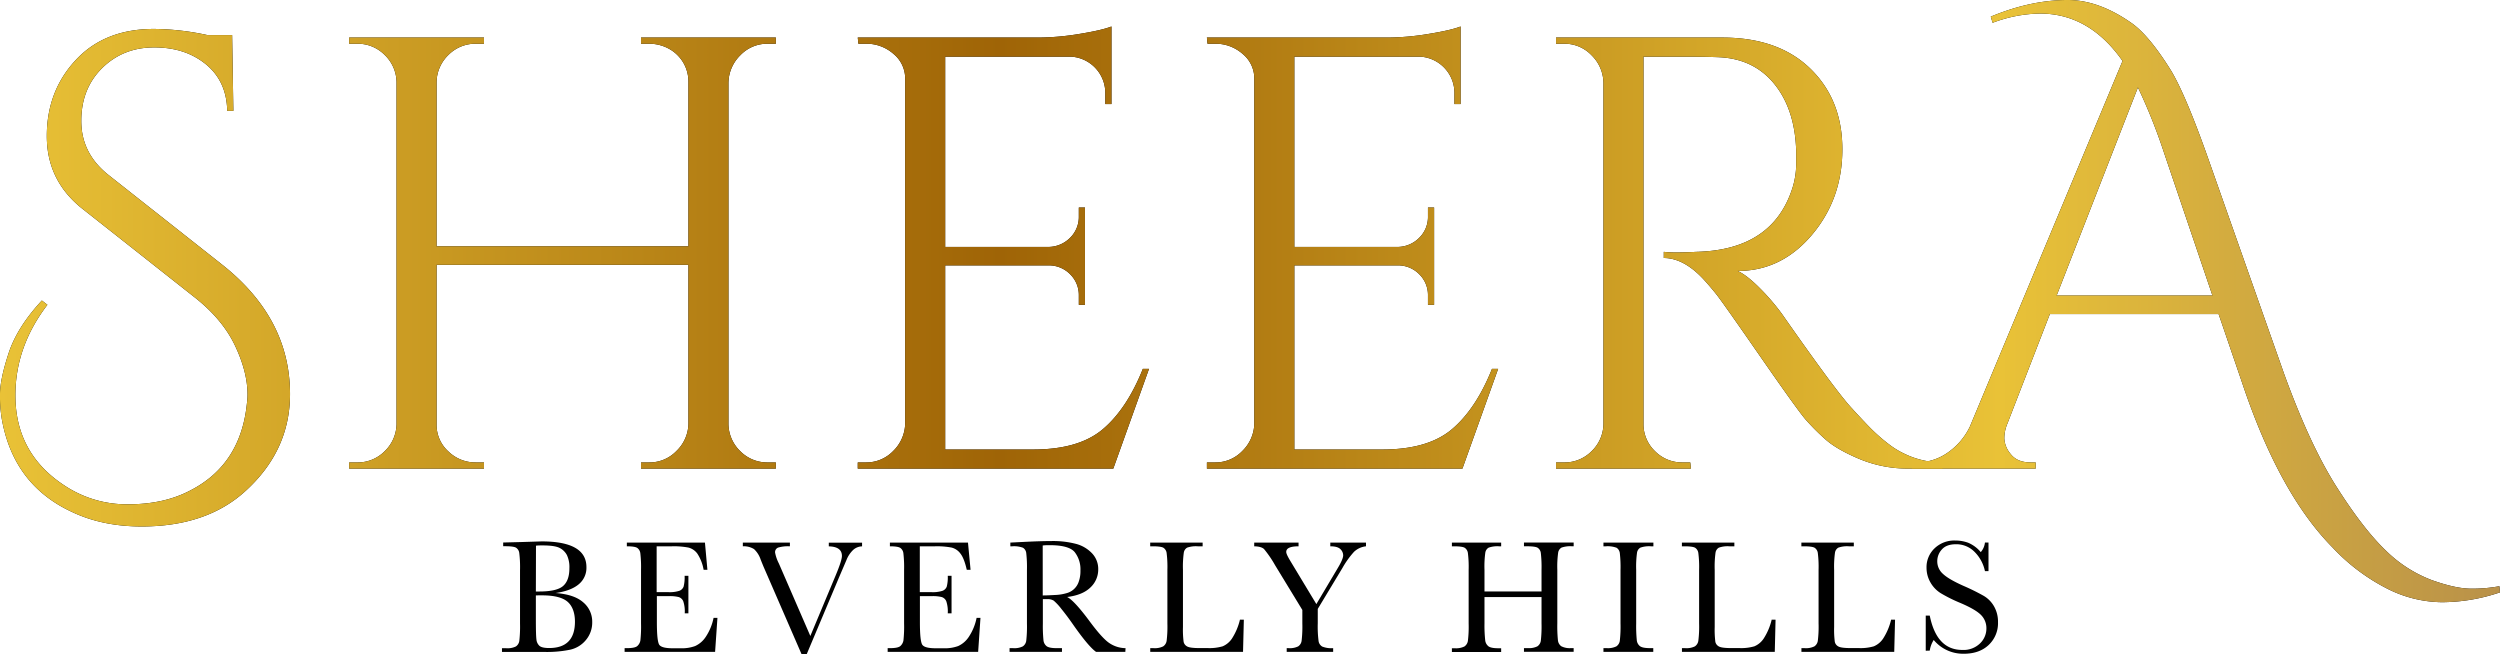
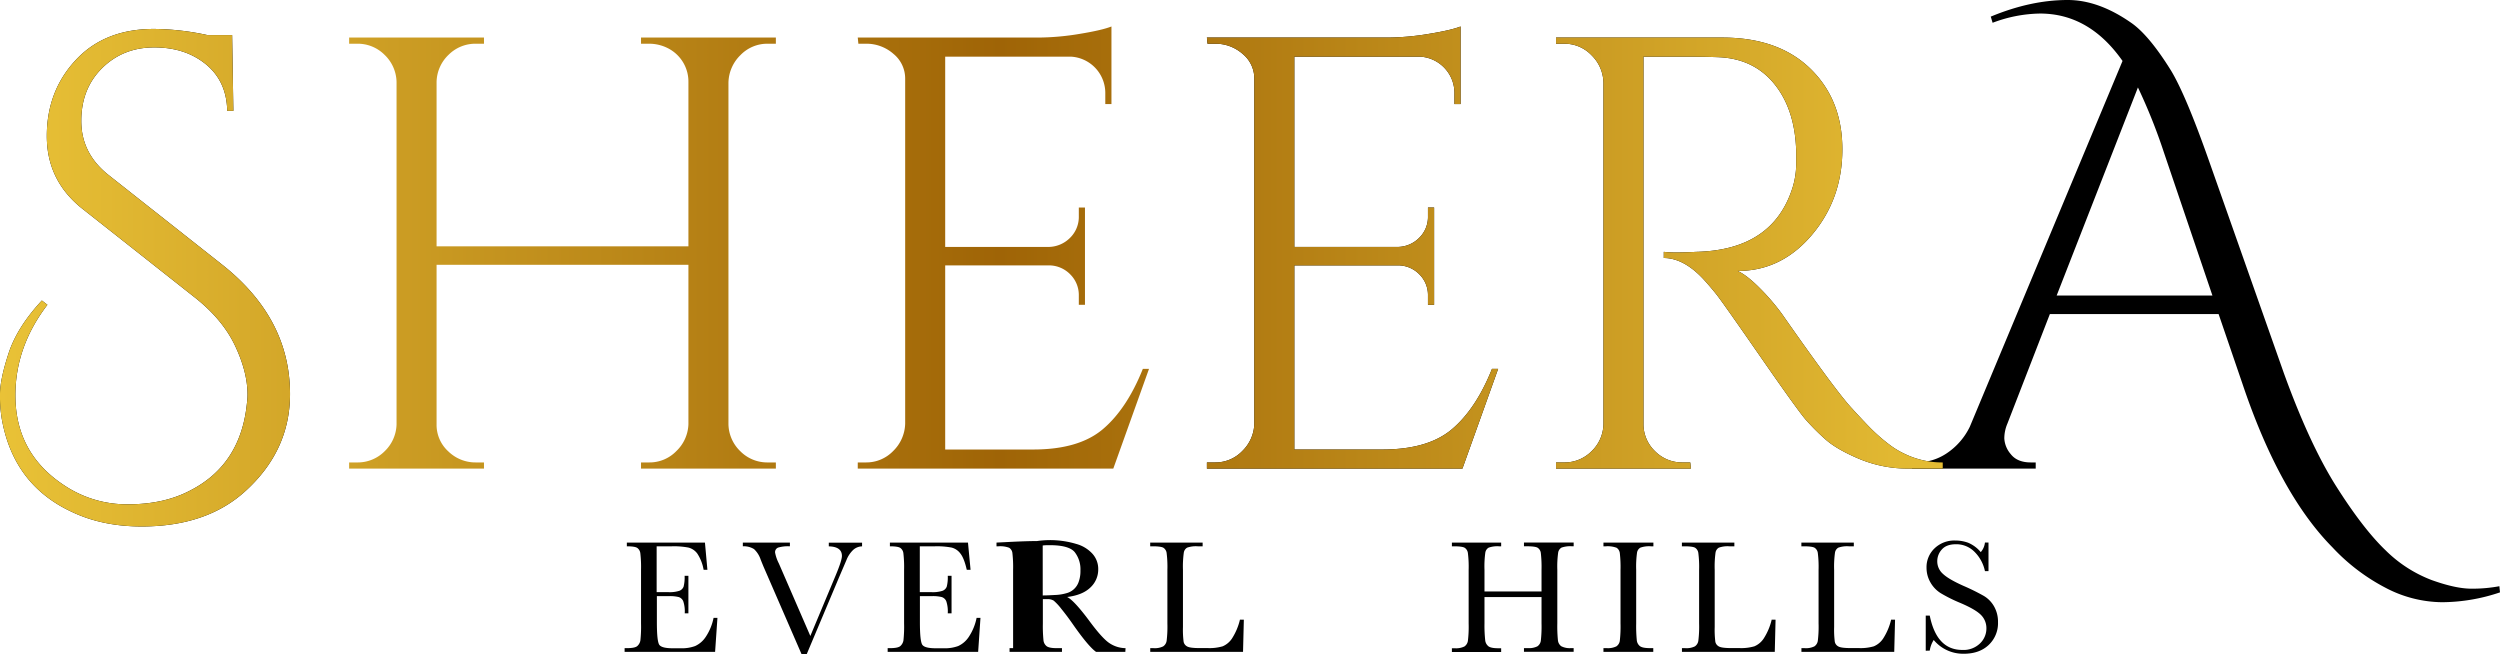
<svg xmlns="http://www.w3.org/2000/svg" viewBox="0 0 1015 265.7">
  <defs>
    <style>.cls-1{fill:url(#New_Gradient_Swatch_2);}</style>
    <linearGradient id="New_Gradient_Swatch_2" y1="122.25" x2="1015" y2="122.25" gradientUnits="userSpaceOnUse">
      <stop offset="0" stop-color="#e9c237" />
      <stop offset="0.4" stop-color="#9f6406" />
      <stop offset="0.8" stop-color="#e9c237" />
      <stop offset="1" stop-color="#b99149" />
    </linearGradient>
  </defs>
  <g id="Layer_2" data-name="Layer 2">
    <g id="Layer_2_copy_2" data-name="Layer 2 copy 2">
      <path d="M19.25,123.75q-13,17-13,36.75Q6.25,184,26,197a45.71,45.71,0,0,0,26.12,7.75q14.64,0,25.38-5.75,20.25-10.5,22.75-35.25a25.63,25.63,0,0,0,.25-3.5q0-9.24-5.12-20T78.75,120.5L33.75,85Q19,73.51,19,55.25T30.75,24.38Q42.5,11.75,62.5,11.75a105.56,105.56,0,0,1,21.75,2.5h10L94.75,45h-2.5Q92,33,83.62,26.12t-21-6.87Q50,19.25,41.5,27.62T33,49.12Q33,62.26,44,71l46.25,36.5q27.5,21.75,27.5,52.5,0,23-18.25,39.5-15.75,14.25-42,14.25-16,0-28.5-6-23.5-11-28.25-37.5A56.44,56.44,0,0,1,0,160.12Q0,154,3.5,143.38T17,122Z" />
-       <path d="M263.5,187.75a15.14,15.14,0,0,0,11.12-4.63,15.8,15.8,0,0,0,4.88-10.87V107.5H177.25v64.75a14.55,14.55,0,0,0,4.75,11,15.79,15.79,0,0,0,11.25,4.5h3.25v2.5H141.75v-2.5H145a15.37,15.37,0,0,0,11.12-4.5,15.63,15.63,0,0,0,4.88-11v-139a15.65,15.65,0,0,0-4.88-11A15.37,15.37,0,0,0,145,17.75h-3.25v-2.5H196.5v2.5h-3.25a15.39,15.39,0,0,0-11.13,4.5,15.64,15.64,0,0,0-4.87,11V100H279.5V33.25a15.19,15.19,0,0,0-8-13.5,16.8,16.8,0,0,0-8-2h-3.25v-2.5H315v2.5h-3.25a15.16,15.16,0,0,0-11.13,4.63,16.06,16.06,0,0,0-4.87,11.12V172.25a15.62,15.62,0,0,0,4.87,11,15.39,15.39,0,0,0,11.13,4.5H315v2.5H260.25v-2.5Z" />
-       <path d="M351.5,187.75a15.14,15.14,0,0,0,11.12-4.63A16.05,16.05,0,0,0,367.5,172V32a12.9,12.9,0,0,0-4.75-10.12,16.57,16.57,0,0,0-11.25-4.13h-3l-.25-2.5H421.5a104.51,104.51,0,0,0,16.87-1.5q9.13-1.5,12.88-3v31.5h-2.5v-4.5a14.76,14.76,0,0,0-14-14.75h-51v77.25H426a12.47,12.47,0,0,0,8.5-3.75,11.88,11.88,0,0,0,3.5-8.75v-3.5h2.5v39.5H438V120a11.81,11.81,0,0,0-3.38-8.5,12.07,12.07,0,0,0-8.37-3.75h-42.5V182.5H419.5q18.5,0,28.25-8.25T464,149.75h2.5L452,190.25H348.25v-2.5Z" />
      <path d="M493.25,187.75a15.14,15.14,0,0,0,11.12-4.63A16.05,16.05,0,0,0,509.25,172V32a12.9,12.9,0,0,0-4.75-10.12,16.57,16.57,0,0,0-11.25-4.13h-3l-.25-2.5h73.25a104.51,104.51,0,0,0,16.87-1.5q9.14-1.5,12.88-3v31.5h-2.5v-4.5A14.76,14.76,0,0,0,576.5,23h-51v77.25h42.25a12.47,12.47,0,0,0,8.5-3.75,11.88,11.88,0,0,0,3.5-8.75v-3.5h2.5v39.5h-2.5V120a11.81,11.81,0,0,0-3.38-8.5,12.07,12.07,0,0,0-8.37-3.75H525.5V182.5h35.75q18.5,0,28.25-8.25t16.25-24.5h2.5l-14.5,40.5H490v-2.5Z" />
      <path d="M683.25,23h-16V172a15.15,15.15,0,0,0,4.62,11.12,15.46,15.46,0,0,0,11.38,4.63h3l.25,2.5H631.75v-2.5H635a15.37,15.37,0,0,0,11.12-4.5,15.63,15.63,0,0,0,4.88-11V33.5a16.07,16.07,0,0,0-4.88-11.12A15.14,15.14,0,0,0,635,17.75h-3.25v-2.5h67.5Q722,15.25,735,27.88t13,32.74q0,20.13-12.38,34.76T705.5,110q3.75,1.75,8.87,6.88a89.47,89.47,0,0,1,9.13,10.62q21.5,30.75,28,37.88c4.33,4.74,7.41,8,9.25,9.74a70,70,0,0,0,6,5.13,33.79,33.79,0,0,0,6.5,4,35.09,35.09,0,0,0,15.5,3.5v2.5H775a51.26,51.26,0,0,1-20-3.87q-9.25-3.88-13.88-8a92.71,92.71,0,0,1-8-8q-3.37-3.88-18.62-25.88t-17.75-25.12q-2.5-3.13-5.25-6.13-8-8.49-16-8.5v-2.5a43.32,43.32,0,0,0,5.25.25q3.24,0,8-.25,31-.75,39-26a32.7,32.7,0,0,0,1.5-9.37V61.25q-.51-16.74-8.75-27t-22.25-11Q692.25,23,683.25,23Z" />
      <path d="M808.25,6.75Q824.5,0,839.5,0,852,0,865.25,9.25q7.25,5,16.25,19.5,6,10,15.25,36.25l30.5,86.5q10.5,29,21.37,46.12t19.88,25.76a53.6,53.6,0,0,0,18.75,12.12q9.75,3.5,16.12,3.5a59,59,0,0,0,11.38-1l.25,2.5a74.28,74.28,0,0,1-23.5,4,50.1,50.1,0,0,1-23-5.88A79.78,79.78,0,0,1,947,222.25Q925.49,200.5,910.5,156l-9.75-28.5h-68.5L815,172a15.37,15.37,0,0,0-1.25,6,10.62,10.62,0,0,0,2.62,6.38c1.75,2.24,4.46,3.37,8.13,3.37h2v2.5H776.25v-2.5h2.25a21.79,21.79,0,0,0,11.75-3.63,27.14,27.14,0,0,0,9.5-10.87l62-148.5Q848.25,5.5,828.25,5.5A56.16,56.16,0,0,0,809,9.25ZM835,120h63.25L878.5,61.75A226.54,226.54,0,0,0,868,35.5Z" />
      <path class="cls-1" d="M19.25,123.75q-13,17-13,36.75Q6.25,184,26,197a45.71,45.71,0,0,0,26.12,7.75q14.64,0,25.38-5.75,20.25-10.5,22.75-35.25a25.63,25.63,0,0,0,.25-3.5q0-9.24-5.12-20T78.75,120.5L33.75,85Q19,73.51,19,55.25T30.75,24.38Q42.5,11.75,62.5,11.75a105.56,105.56,0,0,1,21.75,2.5h10L94.75,45h-2.5Q92,33,83.62,26.12t-21-6.87Q50,19.25,41.5,27.62T33,49.12Q33,62.26,44,71l46.25,36.5q27.5,21.75,27.5,52.5,0,23-18.25,39.5-15.75,14.25-42,14.25-16,0-28.5-6-23.5-11-28.25-37.5A56.44,56.44,0,0,1,0,160.12Q0,154,3.5,143.38T17,122Z" />
      <path class="cls-1" d="M263.5,187.75a15.14,15.14,0,0,0,11.12-4.63,15.8,15.8,0,0,0,4.88-10.87V107.5H177.25v64.75a14.55,14.55,0,0,0,4.75,11,15.79,15.79,0,0,0,11.25,4.5h3.25v2.5H141.75v-2.5H145a15.37,15.37,0,0,0,11.12-4.5,15.63,15.63,0,0,0,4.88-11v-139a15.65,15.65,0,0,0-4.88-11A15.37,15.37,0,0,0,145,17.75h-3.25v-2.5H196.5v2.5h-3.25a15.39,15.39,0,0,0-11.13,4.5,15.64,15.64,0,0,0-4.87,11V100H279.5V33.25a15.19,15.19,0,0,0-8-13.5,16.8,16.8,0,0,0-8-2h-3.25v-2.5H315v2.5h-3.25a15.16,15.16,0,0,0-11.13,4.63,16.06,16.06,0,0,0-4.87,11.12V172.25a15.62,15.62,0,0,0,4.87,11,15.39,15.39,0,0,0,11.13,4.5H315v2.5H260.25v-2.5Z" />
      <path class="cls-1" d="M351.5,187.75a15.14,15.14,0,0,0,11.12-4.63A16.05,16.05,0,0,0,367.5,172V32a12.9,12.9,0,0,0-4.75-10.12,16.57,16.57,0,0,0-11.25-4.13h-3l-.25-2.5H421.5a104.51,104.51,0,0,0,16.87-1.5q9.13-1.5,12.88-3v31.5h-2.5v-4.5a14.76,14.76,0,0,0-14-14.75h-51v77.25H426a12.47,12.47,0,0,0,8.5-3.75,11.88,11.88,0,0,0,3.5-8.75v-3.5h2.5v39.5H438V120a11.81,11.81,0,0,0-3.38-8.5,12.07,12.07,0,0,0-8.37-3.75h-42.5V182.5H419.5q18.5,0,28.25-8.25T464,149.75h2.5L452,190.25H348.25v-2.5Z" />
      <path class="cls-1" d="M493.25,187.75a15.14,15.14,0,0,0,11.12-4.63A16.05,16.05,0,0,0,509.25,172V32a12.9,12.9,0,0,0-4.75-10.12,16.57,16.57,0,0,0-11.25-4.13h-3l-.25-2.5h73.25a104.51,104.51,0,0,0,16.87-1.5q9.14-1.5,12.88-3v31.5h-2.5v-4.5A14.76,14.76,0,0,0,576.5,23h-51v77.25h42.25a12.47,12.47,0,0,0,8.5-3.75,11.88,11.88,0,0,0,3.5-8.75v-3.5h2.5v39.5h-2.5V120a11.81,11.81,0,0,0-3.38-8.5,12.07,12.07,0,0,0-8.37-3.75H525.5V182.5h35.75q18.5,0,28.25-8.25t16.25-24.5h2.5l-14.5,40.5H490v-2.5Z" />
      <path class="cls-1" d="M683.25,23h-16V172a15.15,15.15,0,0,0,4.62,11.12,15.46,15.46,0,0,0,11.38,4.63h3l.25,2.5H631.75v-2.5H635a15.37,15.37,0,0,0,11.12-4.5,15.63,15.63,0,0,0,4.88-11V33.5a16.07,16.07,0,0,0-4.88-11.12A15.14,15.14,0,0,0,635,17.75h-3.25v-2.5h67.5Q722,15.25,735,27.88t13,32.74q0,20.13-12.38,34.76T705.5,110q3.75,1.75,8.87,6.88a89.47,89.47,0,0,1,9.13,10.62q21.5,30.75,28,37.88c4.33,4.74,7.41,8,9.25,9.74a70,70,0,0,0,6,5.13,33.79,33.79,0,0,0,6.5,4,35.09,35.09,0,0,0,15.5,3.5v2.5H775a51.26,51.26,0,0,1-20-3.87q-9.25-3.88-13.88-8a92.71,92.71,0,0,1-8-8q-3.37-3.88-18.62-25.88t-17.75-25.12q-2.5-3.13-5.25-6.13-8-8.49-16-8.5v-2.5a43.32,43.32,0,0,0,5.25.25q3.24,0,8-.25,31-.75,39-26a32.7,32.7,0,0,0,1.5-9.37V61.25q-.51-16.74-8.75-27t-22.25-11Q692.25,23,683.25,23Z" />
-       <path class="cls-1" d="M808.25,6.75Q824.5,0,839.5,0,852,0,865.25,9.25q7.25,5,16.25,19.5,6,10,15.25,36.25l30.5,86.5q10.5,29,21.37,46.12t19.88,25.76a53.6,53.6,0,0,0,18.75,12.12q9.75,3.5,16.12,3.5a59,59,0,0,0,11.38-1l.25,2.5a74.28,74.28,0,0,1-23.5,4,50.1,50.1,0,0,1-23-5.88A79.78,79.78,0,0,1,947,222.25Q925.49,200.5,910.5,156l-9.75-28.5h-68.5L815,172a15.37,15.37,0,0,0-1.25,6,10.62,10.62,0,0,0,2.62,6.38c1.75,2.24,4.46,3.37,8.13,3.37h2v2.5H776.25v-2.5h2.25a21.79,21.79,0,0,0,11.75-3.63,27.14,27.14,0,0,0,9.5-10.87l62-148.5Q848.25,5.5,828.25,5.5A56.16,56.16,0,0,0,809,9.25ZM835,120h63.25L878.5,61.75A226.54,226.54,0,0,0,868,35.5Z" />
-       <path d="M225.56,240.77q7.56.55,11.22,3.77a10.19,10.19,0,0,1,3.66,8,11,11,0,0,1-2.48,7.21,11.49,11.49,0,0,1-6.36,4,46.26,46.26,0,0,1-10.39.94H203.8v-1.51h1.71a7.69,7.69,0,0,0,3.94-.72,3.3,3.3,0,0,0,1.39-2.24,51.27,51.27,0,0,0,.29-7.08V231.52a46.46,46.46,0,0,0-.31-7,3,3,0,0,0-1.31-2.16c-.66-.39-2.12-.59-4.36-.59h-.86v-1.51l7.3-.19,8.31-.26q18.19,0,18.19,10.46a8.6,8.6,0,0,1-3.12,6.94Q231.83,239.87,225.56,240.77Zm-8-.62,1.38,0q7.07,0,9.65-2.22t2.58-7.2a11.48,11.48,0,0,0-1-5.36,6.9,6.9,0,0,0-3-2.93q-2-1-6.94-1c-.85,0-1.72,0-2.62.1Zm0,1.6v9.88c0,4.21.08,6.89.23,8a4,4,0,0,0,1.23,2.58c.67.59,2,.89,3.94.89q5.24,0,7.85-2.69c1.75-1.78,2.62-4.47,2.62-8s-1-6.37-3-8.1-5.45-2.6-10.42-2.6Q218.86,241.69,217.54,241.75Z" />
      <path d="M289.71,250.85h1.57l-.95,13.81H253.59v-1.51h.91c2.21,0,3.63-.29,4.27-.88A3.93,3.93,0,0,0,260,260a52.87,52.87,0,0,0,.26-6.92V231.35a48.42,48.42,0,0,0-.28-6.67,3.11,3.11,0,0,0-1.27-2.24c-.67-.43-2.07-.64-4.21-.64v-1.51h31.71l1,11.06h-1.54a17.24,17.24,0,0,0-2.56-6.59,6.45,6.45,0,0,0-3.62-2.45,31.5,31.5,0,0,0-6.74-.51h-6.15v18.61h4.71a12.8,12.8,0,0,0,4.53-.55,2.92,2.92,0,0,0,1.7-1.69,15,15,0,0,0,.41-4.4h1.54V249H278a12.82,12.82,0,0,0-.62-4.95,3,3,0,0,0-1.81-1.64,15.11,15.11,0,0,0-4-.38h-4.88v10.51q0,7.88,1,9.27t5.46,1.39h3.3a15.68,15.68,0,0,0,5.76-.9,10.23,10.23,0,0,0,4.3-3.7A21.52,21.52,0,0,0,289.71,250.85Z" />
      <path d="M327.48,265.7h-2l-15.32-35.26c-.28-.64-.73-1.73-1.34-3.28a10.16,10.16,0,0,0-2.68-4.22,7.79,7.79,0,0,0-4.55-1.14v-1.51h19.11v1.51a14.22,14.22,0,0,0-4.79.52,2,2,0,0,0-1.23,2,16.22,16.22,0,0,0,1.54,4.45L329,258.21l10.24-24.5q2.58-6.15,2.58-8c0-2.51-1.78-3.8-5.33-3.89v-1.51H350v1.51a5.54,5.54,0,0,0-3.63,1.47,11.44,11.44,0,0,0-2.72,4.12l-3,7Z" />
      <path d="M396.5,250.85h1.57l-.94,13.81H360.39v-1.51h.91c2.21,0,3.63-.29,4.27-.88A4,4,0,0,0,366.8,260a52.87,52.87,0,0,0,.26-6.92V231.35a48.42,48.42,0,0,0-.28-6.67,3.11,3.11,0,0,0-1.27-2.24c-.67-.43-2.07-.64-4.21-.64v-1.51H393l1.05,11.06h-1.54c-.7-3.1-1.55-5.29-2.57-6.59a6.39,6.39,0,0,0-3.61-2.45,31.57,31.57,0,0,0-6.74-.51h-6.15v18.61h4.71a12.8,12.8,0,0,0,4.53-.55,2.92,2.92,0,0,0,1.7-1.69,15,15,0,0,0,.41-4.4h1.54V249h-1.54a13,13,0,0,0-.62-4.95,3,3,0,0,0-1.82-1.64,15,15,0,0,0-4-.38h-4.87v10.51q0,7.88,1,9.27t5.47,1.39h3.3a15.71,15.71,0,0,0,5.76-.9,10.29,10.29,0,0,0,4.3-3.7A21.52,21.52,0,0,0,396.5,250.85Z" />
-       <path d="M456.89,264.66H445q-3.18-2.24-9.72-11.65c-1.4-2-2.85-3.93-4.35-5.78a22.43,22.43,0,0,0-3.11-3.36,4.57,4.57,0,0,0-2.65-.61h-1.77v9.85a58.89,58.89,0,0,0,.25,6.85,3.49,3.49,0,0,0,1.31,2.41c.71.52,2.07.78,4.07.78h2.13v1.51H409.88v-1.51h1.44a7.69,7.69,0,0,0,3.94-.72,3.3,3.3,0,0,0,1.39-2.24,51.27,51.27,0,0,0,.29-7.08V231.35a49,49,0,0,0-.29-6.84,2.92,2.92,0,0,0-1.31-2.12,10.37,10.37,0,0,0-4.38-.59h-.76v-1.51l6.35-.32q6.34-.3,10.08-.3A37.05,37.05,0,0,1,437,220.85a13.86,13.86,0,0,1,6.43,3.86,9.2,9.2,0,0,1,2.45,6.41,9.92,9.92,0,0,1-3.21,7.43q-3.19,3.07-9.42,3.83,2.79,1.34,9,9.68,5,6.78,7.91,8.87a12,12,0,0,0,6.81,2.22Zm-33.54-22.91c1.64,0,3.33-.1,5.08-.19a19.11,19.11,0,0,0,4.54-.72,7.12,7.12,0,0,0,5-4.68,12.88,12.88,0,0,0,.69-4.51,11.37,11.37,0,0,0-2.34-7.5q-2.34-2.81-10.19-2.81c-.81,0-1.74,0-2.79.13Z" />
+       <path d="M456.89,264.66H445q-3.18-2.24-9.72-11.65c-1.4-2-2.85-3.93-4.35-5.78a22.43,22.43,0,0,0-3.11-3.36,4.57,4.57,0,0,0-2.65-.61h-1.77v9.85a58.89,58.89,0,0,0,.25,6.85,3.49,3.49,0,0,0,1.31,2.41c.71.52,2.07.78,4.07.78h2.13v1.51H409.88v-1.51h1.44V231.35a49,49,0,0,0-.29-6.84,2.92,2.92,0,0,0-1.31-2.12,10.37,10.37,0,0,0-4.38-.59h-.76v-1.51l6.35-.32q6.34-.3,10.08-.3A37.05,37.05,0,0,1,437,220.85a13.86,13.86,0,0,1,6.43,3.86,9.2,9.2,0,0,1,2.45,6.41,9.92,9.92,0,0,1-3.21,7.43q-3.19,3.07-9.42,3.83,2.79,1.34,9,9.68,5,6.78,7.91,8.87a12,12,0,0,0,6.81,2.22Zm-33.54-22.91c1.64,0,3.33-.1,5.08-.19a19.11,19.11,0,0,0,4.54-.72,7.12,7.12,0,0,0,5-4.68,12.88,12.88,0,0,0,.69-4.51,11.37,11.37,0,0,0-2.34-7.5q-2.34-2.81-10.19-2.81c-.81,0-1.74,0-2.79.13Z" />
      <path d="M505,251.6l-.33,13.06H467v-1.51h1.3a7.71,7.71,0,0,0,3.95-.72,3.31,3.31,0,0,0,1.4-2.24,47,47,0,0,0,.31-7.08V231.35a44.86,44.86,0,0,0-.31-6.84,3,3,0,0,0-1.31-2.12c-.66-.39-2.12-.59-4.36-.59h-1v-1.51h21.29v1.51h-2a10.84,10.84,0,0,0-4.29.54,2.86,2.86,0,0,0-1.35,2,41.29,41.29,0,0,0-.35,7v23.23a38.46,38.46,0,0,0,.27,6,2.76,2.76,0,0,0,1.42,1.88c.77.45,2.44.67,5,.67h3.37a19,19,0,0,0,6.07-.72,8.57,8.57,0,0,0,3.76-3.14,24.52,24.52,0,0,0,3.25-7.69Z" />
-       <path d="M534.44,245.26l8.73-14.69q2.16-3.6,2.16-5.11a3.53,3.53,0,0,0-1.14-2.52c-.77-.76-2.13-1.14-4.09-1.14v-1.51h14.49v1.51a8.38,8.38,0,0,0-4.86,2.24,36.2,36.2,0,0,0-4.72,6.59l-10,16.59v5.89a45.87,45.87,0,0,0,.34,7.21,3.1,3.1,0,0,0,1.48,2.19,10.12,10.12,0,0,0,4.43.64v1.51H522.4v-1.51h.72a7.66,7.66,0,0,0,3.94-.72,3.27,3.27,0,0,0,1.39-2.24,49,49,0,0,0,.3-7.08v-5.47l-11.06-18.15a45.08,45.08,0,0,0-4.48-6.56c-.74-.71-2.07-1.09-4-1.13v-1.51h18v1.51q-5,0-5,2.29c0,.61.56,1.83,1.67,3.66Z" />
      <path d="M625.86,242.41H602.7v10.7A55.86,55.86,0,0,0,603,260a3.59,3.59,0,0,0,1.33,2.41c.7.52,2.05.78,4,.78h1.14v1.51h-20v-1.51h1.14a7.66,7.66,0,0,0,3.94-.72,3.36,3.36,0,0,0,1.41-2.24,47,47,0,0,0,.31-7.08V231.35a44.86,44.86,0,0,0-.31-6.84,3,3,0,0,0-1.31-2.12c-.67-.39-2.12-.59-4.37-.59h-.81v-1.51h20v1.51h-.82a10.67,10.67,0,0,0-4.25.54,2.85,2.85,0,0,0-1.36,2,41.72,41.72,0,0,0-.34,7v8.8h23.16v-8.8a49,49,0,0,0-.29-6.84,2.94,2.94,0,0,0-1.3-2.12c-.66-.39-2.12-.59-4.36-.59h-1.18v-1.51h20.18v1.51h-.65a10.84,10.84,0,0,0-4.29.54,2.86,2.86,0,0,0-1.35,2,41.29,41.29,0,0,0-.35,7v21.76a56.61,56.61,0,0,0,.25,6.85,3.46,3.46,0,0,0,1.32,2.41,7.44,7.44,0,0,0,4.06.78h1v1.51H618.73v-1.51h1.54a7.63,7.63,0,0,0,3.91-.72,3.3,3.3,0,0,0,1.39-2.24,51.27,51.27,0,0,0,.29-7.08Z" />
      <path d="M651,221.8v-1.51h20.28v1.51h-1a10.75,10.75,0,0,0-4.28.54,2.85,2.85,0,0,0-1.36,2,41.29,41.29,0,0,0-.35,7v21.76a58.89,58.89,0,0,0,.25,6.85,3.49,3.49,0,0,0,1.31,2.41c.71.52,2.06.78,4.07.78h1.31v1.51H651v-1.51h1.31a7.69,7.69,0,0,0,3.94-.72,3.3,3.3,0,0,0,1.39-2.24,51.27,51.27,0,0,0,.29-7.08V231.35a49,49,0,0,0-.29-6.84,3,3,0,0,0-1.31-2.12,10.37,10.37,0,0,0-4.38-.59Z" />
      <path d="M720.88,251.6l-.32,13.06H682.87v-1.51h1.31a7.69,7.69,0,0,0,3.94-.72,3.31,3.31,0,0,0,1.4-2.24,46.47,46.47,0,0,0,.32-7.08V231.35a44.37,44.37,0,0,0-.32-6.84,3,3,0,0,0-1.3-2.12c-.67-.39-2.12-.59-4.37-.59h-1v-1.51h21.3v1.51h-2a10.75,10.75,0,0,0-4.28.54,2.85,2.85,0,0,0-1.36,2,41.72,41.72,0,0,0-.34,7v23.23a39,39,0,0,0,.26,6,2.79,2.79,0,0,0,1.42,1.88c.77.45,2.44.67,5,.67h3.37a19,19,0,0,0,6.07-.72,8.52,8.52,0,0,0,3.76-3.14,24.74,24.74,0,0,0,3.26-7.69Z" />
      <path d="M769.39,251.6l-.33,13.06H731.38v-1.51h1.31a7.69,7.69,0,0,0,3.94-.72,3.31,3.31,0,0,0,1.4-2.24,47,47,0,0,0,.31-7.08V231.35a44.86,44.86,0,0,0-.31-6.84,3,3,0,0,0-1.3-2.12c-.67-.39-2.13-.59-4.37-.59h-1v-1.51h21.29v1.51h-2a10.75,10.75,0,0,0-4.28.54,2.85,2.85,0,0,0-1.36,2,41.29,41.29,0,0,0-.35,7v23.23a38.46,38.46,0,0,0,.27,6,2.76,2.76,0,0,0,1.42,1.88c.77.45,2.44.67,5,.67h3.37a19,19,0,0,0,6.07-.72,8.52,8.52,0,0,0,3.76-3.14,24.52,24.52,0,0,0,3.25-7.69Z" />
      <path d="M781.85,264.2V249.93h1.63q2.79,13.94,13.19,13.94a9.56,9.56,0,0,0,7.24-2.67,8.35,8.35,0,0,0,2.57-6,7.57,7.57,0,0,0-2.26-5.59q-2.25-2.22-8.24-4.78a60.23,60.23,0,0,1-8.05-4,12.24,12.24,0,0,1-4.23-4.47,11.84,11.84,0,0,1-1.53-5.86,10.52,10.52,0,0,1,3.29-7.9,11.55,11.55,0,0,1,8.33-3.15,15.25,15.25,0,0,1,5.3.91,13.58,13.58,0,0,1,5.1,3.8,7,7,0,0,0,1.7-3.9h1.44v11.62h-1.44a15.54,15.54,0,0,0-4.4-8,10.41,10.41,0,0,0-7.31-2.92c-2.64,0-4.57.72-5.81,2.15a7,7,0,0,0-1.84,4.69,6.76,6.76,0,0,0,2.32,5.2q2.28,2.16,8.28,4.84a86.89,86.89,0,0,1,8.32,4.11,11.64,11.64,0,0,1,4.17,4.3,12.54,12.54,0,0,1,1.57,6.35,12.14,12.14,0,0,1-3.79,9.26q-3.79,3.57-10.14,3.56a15.47,15.47,0,0,1-12.17-5.59,11.07,11.07,0,0,0-1.61,4.32Z" />
    </g>
  </g>
</svg>